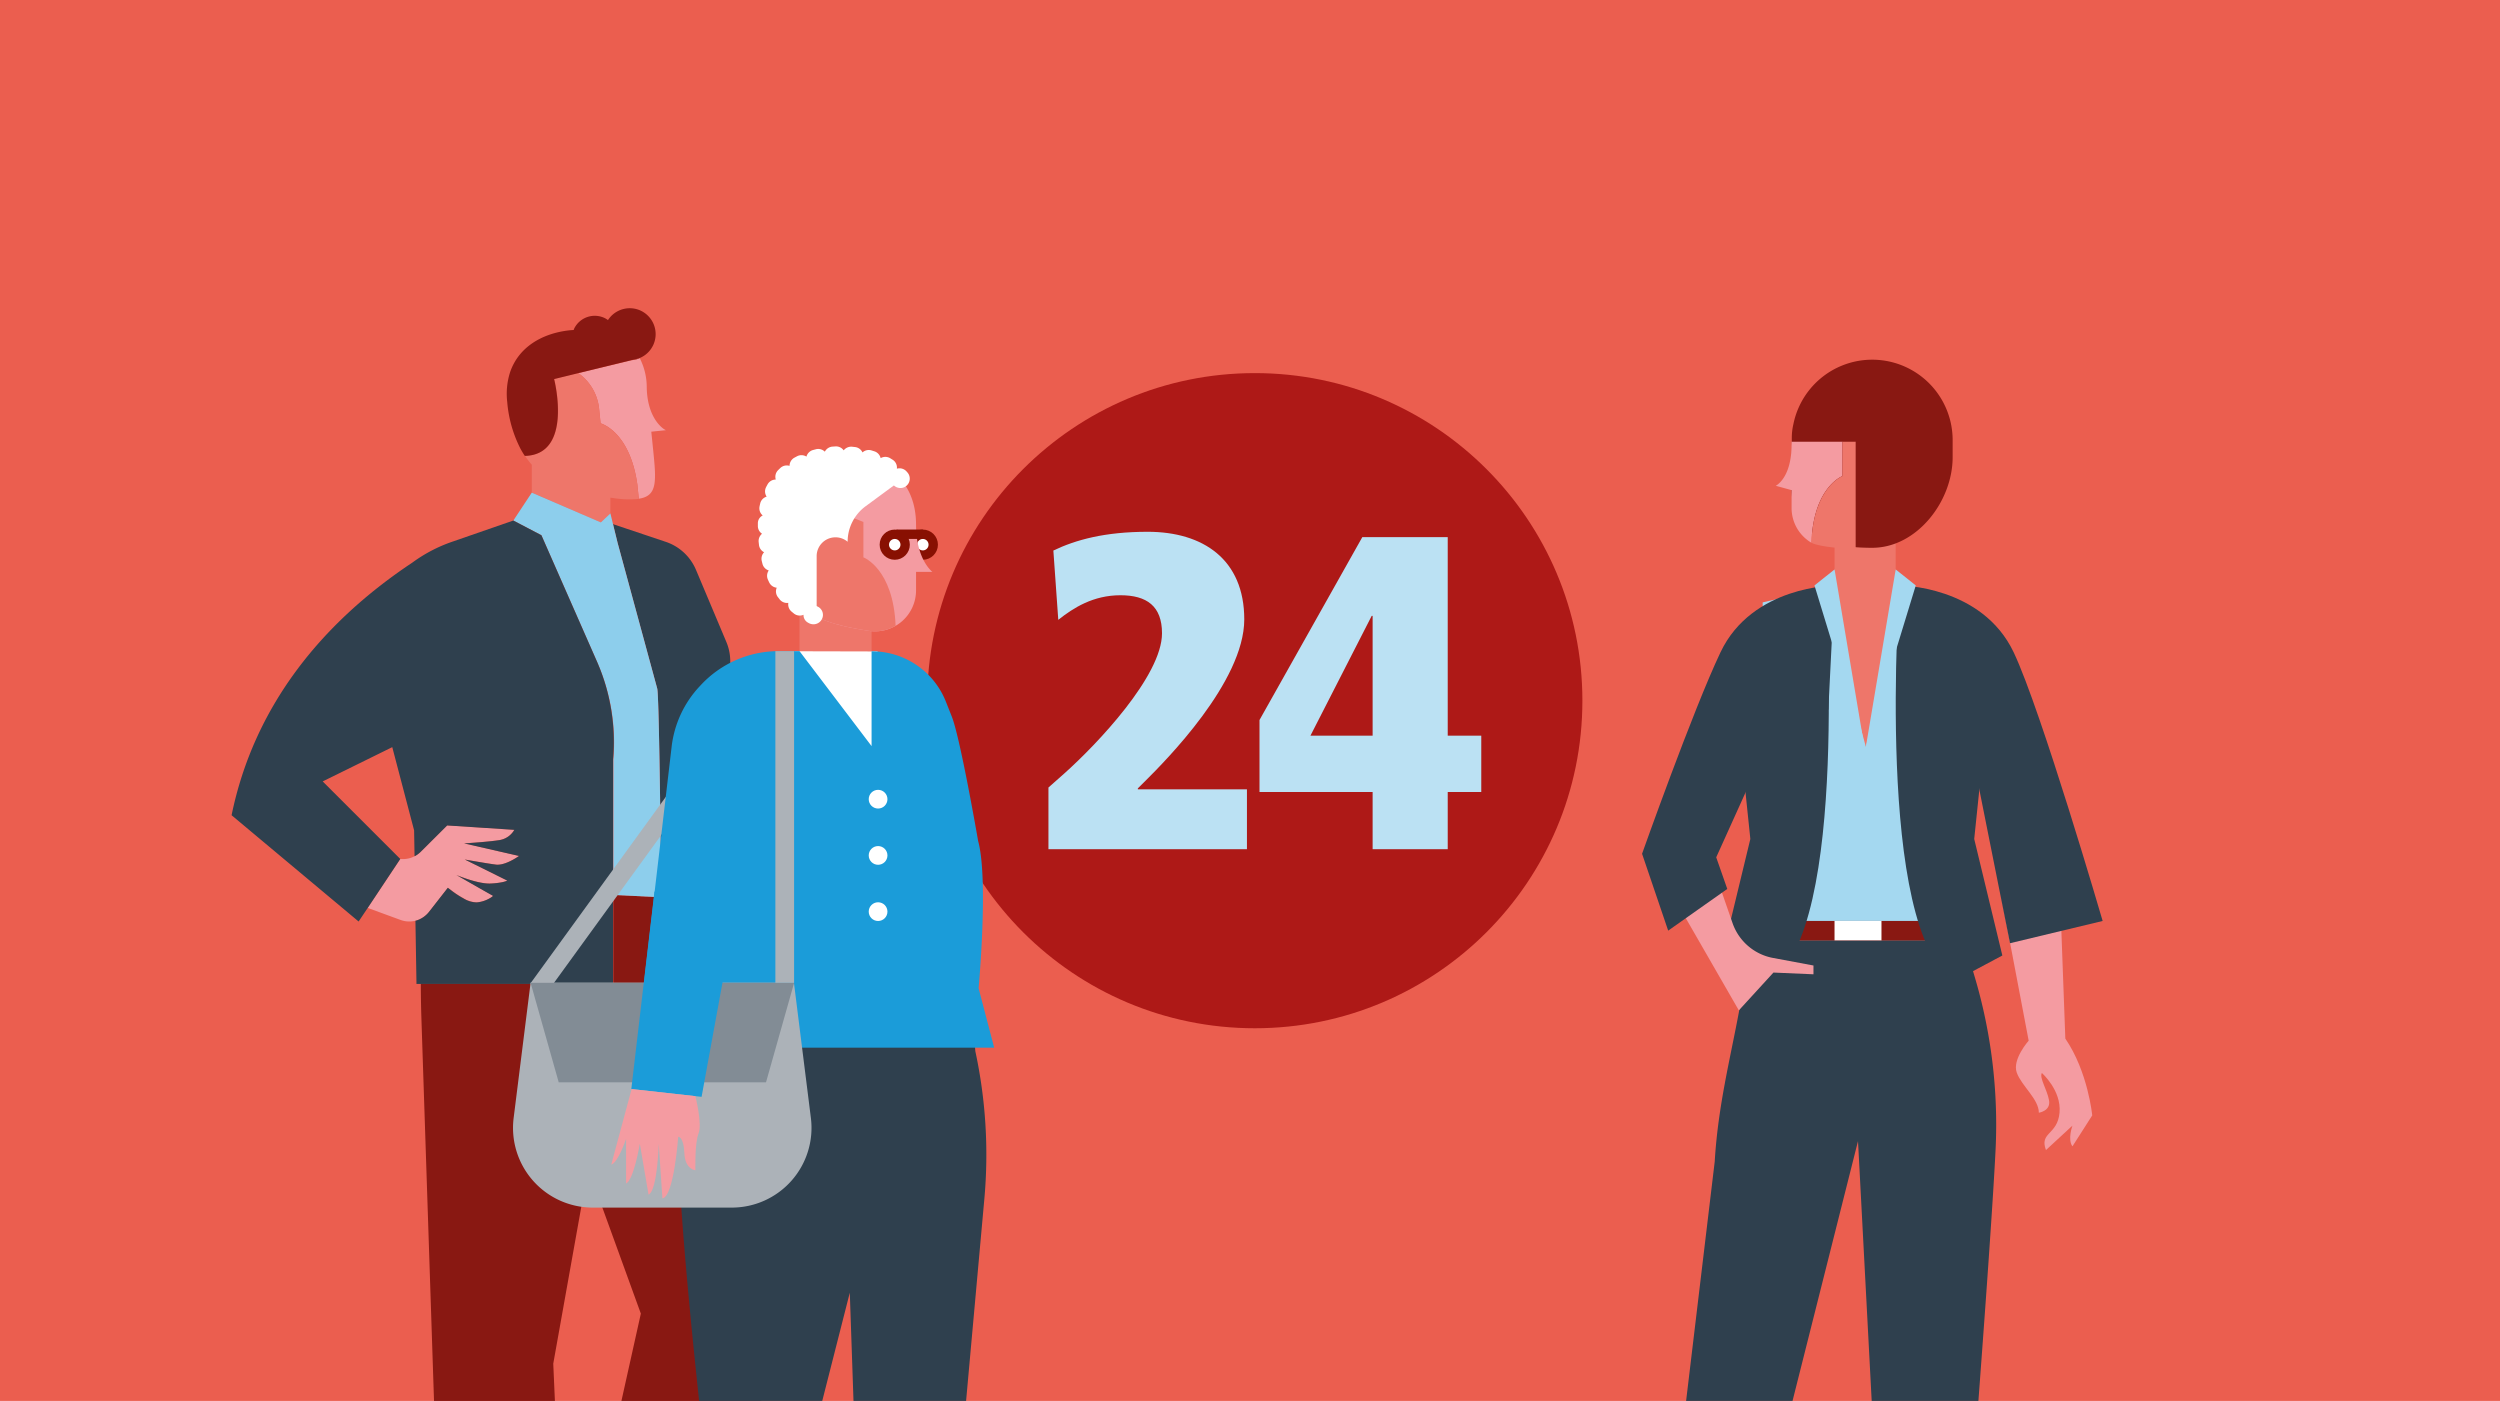
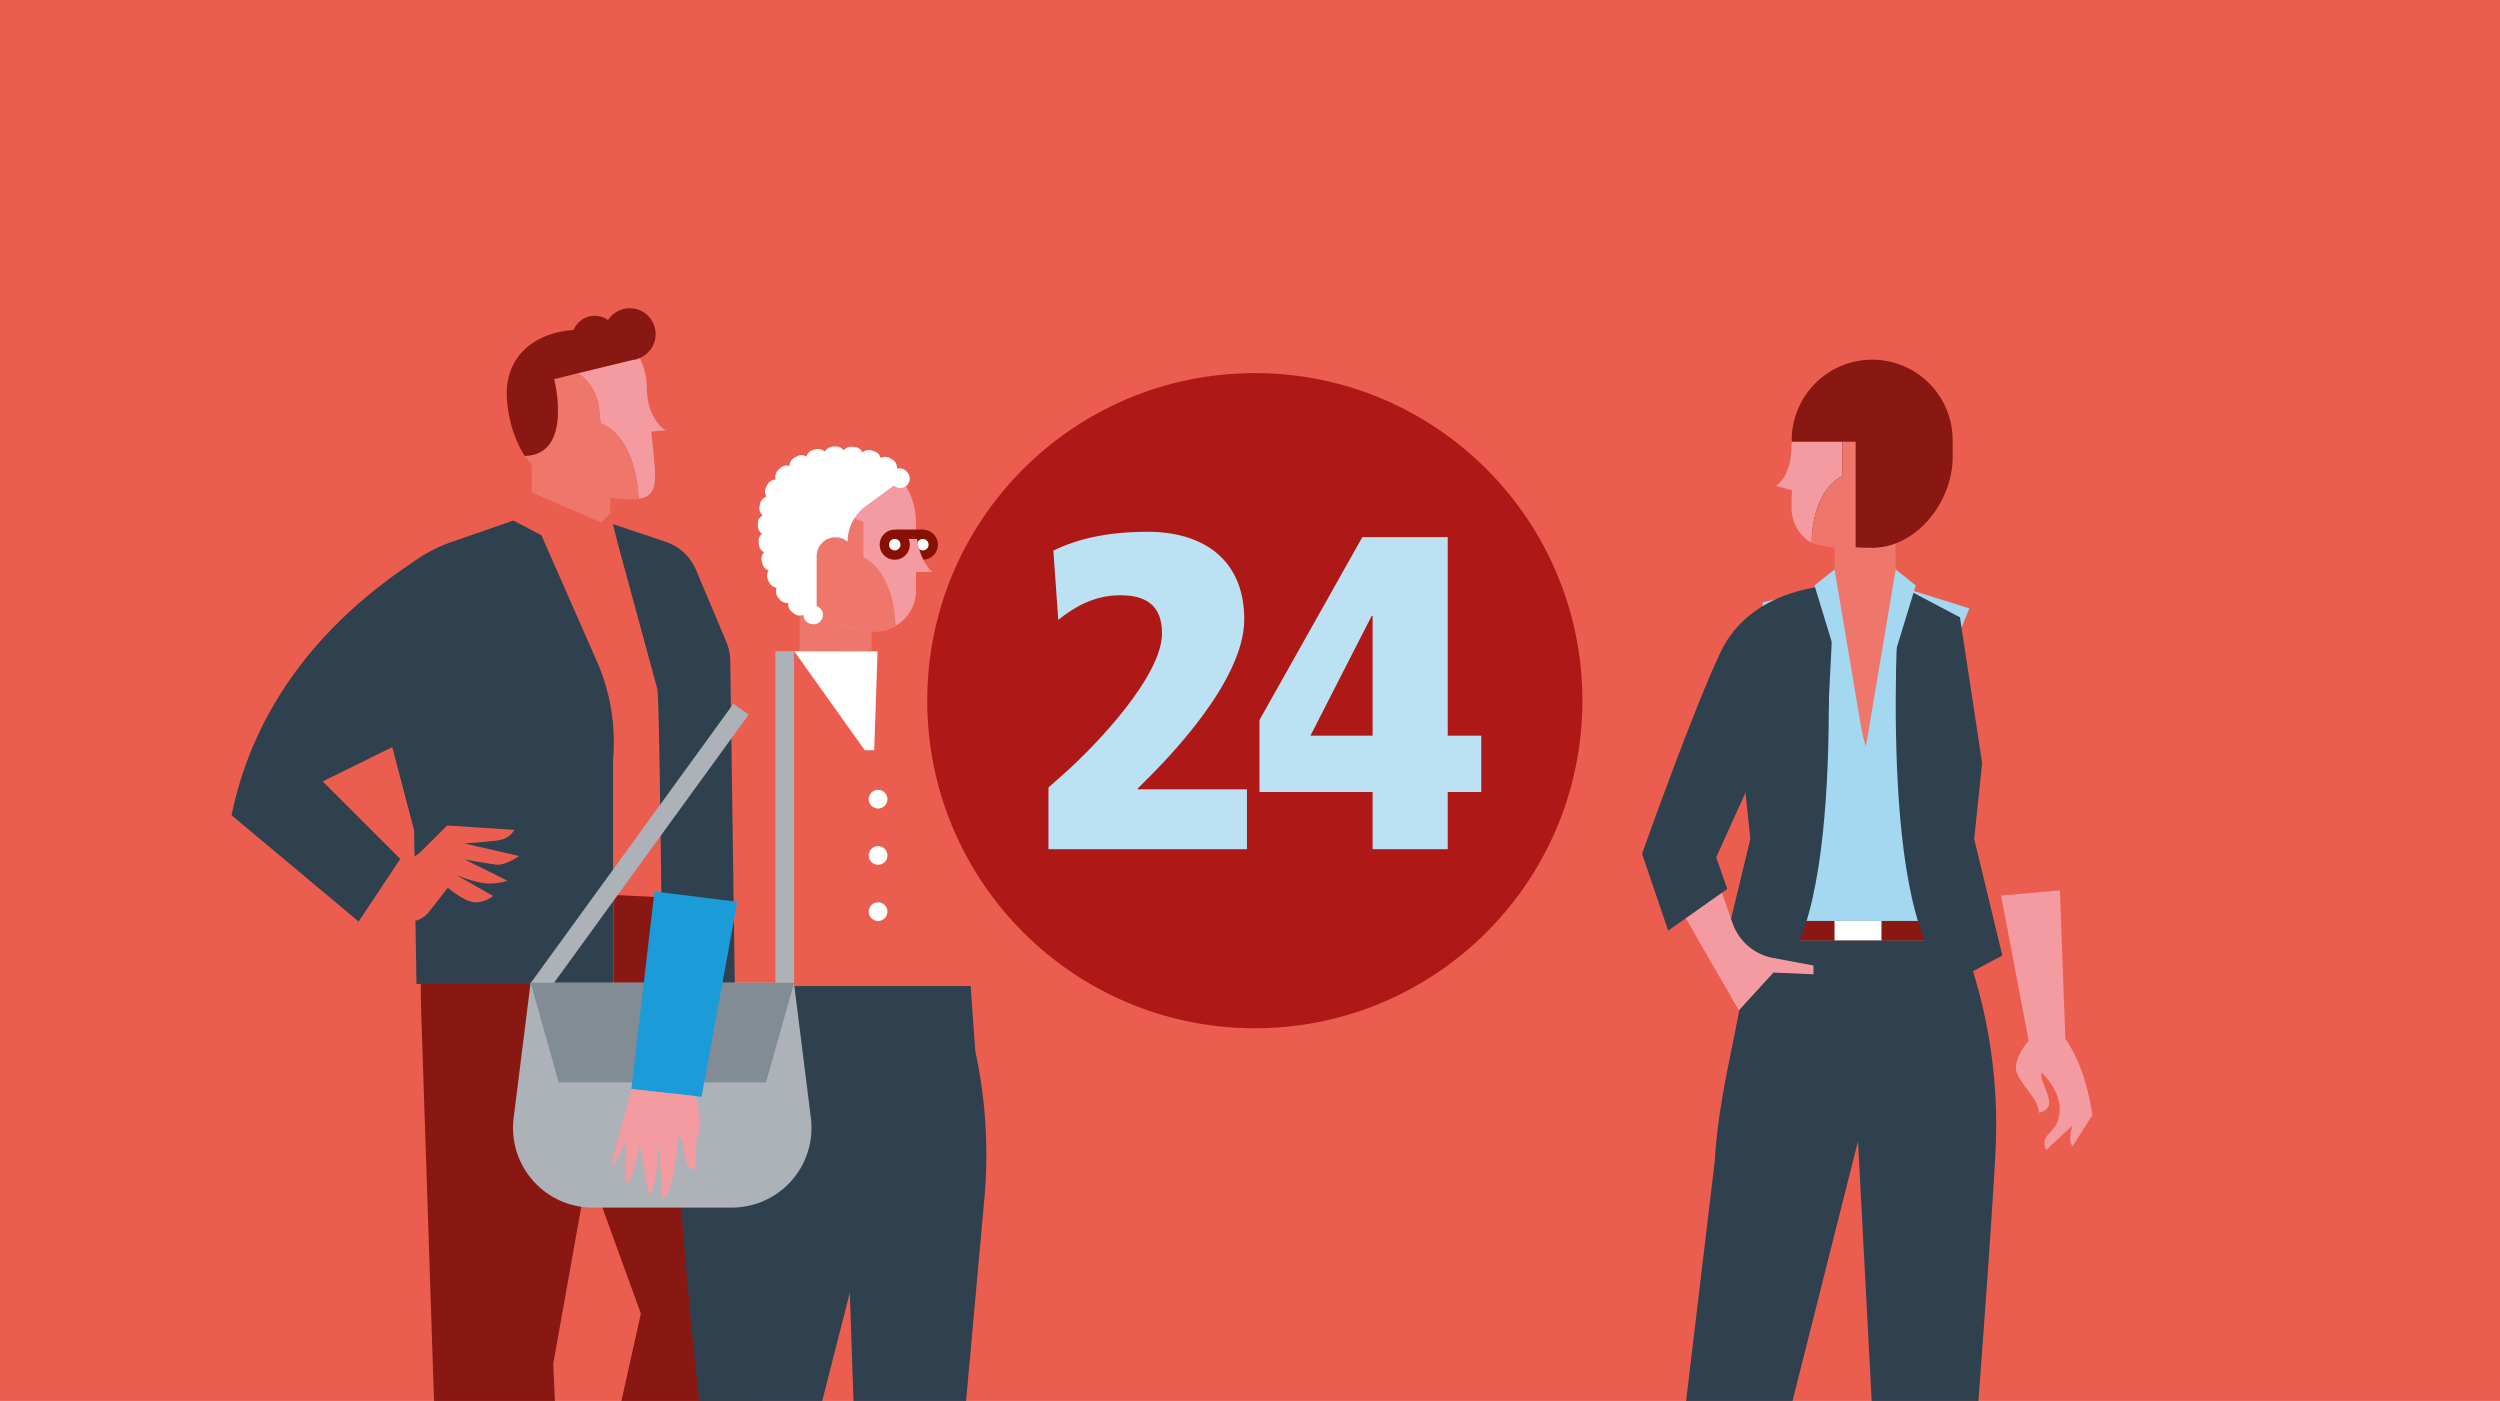
<svg xmlns="http://www.w3.org/2000/svg" id="Ebene_1" data-name="Ebene 1" viewBox="0 0 737 413">
  <defs>
    <style>.cls-1,.cls-19{fill:none;}.cls-2{fill:#f49ba1;}.cls-3{fill:#eb5e4f;}.cls-4{fill:#ae1917;}.cls-5{fill:#bbe1f3;}.cls-14,.cls-6{fill:#fff;}.cls-7{clip-path:url(#clip-path);}.cls-8{fill:#bf0d0d;}.cls-9{fill:#ee766a;}.cls-10{fill:#891812;}.cls-11{fill:#2f404e;}.cls-12{fill:#8dceec;}.cls-13{fill:#979fa6;}.cls-14,.cls-19{stroke:#881002;stroke-miterlimit:10;stroke-width:2.76px;}.cls-15{fill:#acb2b8;}.cls-16{clip-path:url(#clip-path-2);}.cls-17{fill:#1b9cd9;}.cls-18{fill:#828c95;}.cls-20{fill:#a4d8f0;}</style>
    <clipPath id="clip-path">
      <polygon class="cls-1" points="737.98 -1.17 -1.02 -0.17 -1.02 414.45 737.98 413.45 737.98 -1.17" />
    </clipPath>
    <clipPath id="clip-path-2">
      <path class="cls-2" d="M248.11,134.34c12.11,0,21.94,6.74,21.94,20.33,0,10.29,4.81,13.91,4.81,13.91h-4.81V174a12.07,12.07,0,0,1-13.79,12c-12.86-2.06-30.09-5.38-30.09-31.36C226.17,141.08,236,134.34,248.11,134.34Z" />
    </clipPath>
  </defs>
  <rect class="cls-3" width="737" height="413" />
  <circle class="cls-4" cx="369.92" cy="206.56" r="96.57" />
  <path class="cls-5" d="M309.08,250.35V232.16l4.61-4.08c9.76-8.7,28.87-28.87,28.87-41.39,0-8-4.48-11.21-12.26-11.21-8,0-13.84,3.69-18.32,7.25l-1.45-20.43c6.59-3.16,15.16-5.53,27.81-5.53,16.35,0,28.47,8.17,28.47,25.83,0,18.45-23.46,41.92-29,47.45l-2.38,2.37v.27H367.6v17.66Z" />
  <path class="cls-5" d="M426.79,233.48v16.87H404.65V233.48H371.3V212.26l30.31-53.91h25.18v58.52h9.89v16.61Zm-22.14-51.93h-.27l-18.06,35.32h18.33Z" />
  <polygon class="cls-6" points="234.11 191.95 258.7 192.01 257.72 221.16 254.93 221.16 234.11 191.95" />
  <g class="cls-7">
    <path class="cls-2" d="M188.47,105.65a7.88,7.88,0,0,1-2.14.52L170.5,110a14.68,14.68,0,0,1,6.12,10.49l.44,4.29s8.58,2.23,10.83,18l.44,4.24c5.53-.81,5.17-5.08,4.19-14.68l-.52-5.08,4.33-.44c-1-.37-5.5-3.62-5.67-12.58a18.81,18.81,0,0,0-2.08-8.68h0Z" />
    <path class="cls-1" d="M196.5,126.86l-.17,0C196.47,126.93,196.54,126.92,196.5,126.86Z" />
    <path class="cls-8" d="M154.32,133.74l-.81-1.39C153.77,132.83,154,133.29,154.32,133.74Z" />
    <path class="cls-9" d="M187.89,142.84c-2.25-15.8-10.83-18-10.83-18l-.44-4.29A14.68,14.68,0,0,0,170.5,110l-7.1,1.74s5.74,22.3-8.63,22.65a23.59,23.59,0,0,0,2,2.61v8.2L177.13,154l2.81-2.66v-4.63l1,.14a28.93,28.93,0,0,0,7.37.23Z" />
    <path class="cls-10" d="M188.58,105.62h0v0l-.1.05Z" />
    <path class="cls-10" d="M229.07,385.07l-21.6-94.65H195.42c-.12-1-.26-11.87-.44-25.58v-.32l-14.17-.69v1l0,25.2H124.06c0,3.59.07,7.17.19,10.76l5.87,178.09,1.79-.12,29.53-1.93,4.95-.33L163.1,402l10.29-57.54,15.53,42.79-19.38,87.12,5.41-.1,28.59-.5,4.85-.09,18.25-69.27A29.49,29.49,0,0,0,229.07,385.07Z" />
    <path class="cls-11" d="M215.28,194.8a14.7,14.7,0,0,0-1.15-5.55L205.18,168a14.75,14.75,0,0,0-8.89-8.26l-11.93-4-3.65-1.23,1.38,5.61L193.75,203c.5,1.83.91,36.4,1.23,61.53v.32c.18,13.71.32,24.55.44,25.58h21.21Z" />
-     <path class="cls-12" d="M180.81,263.83l14.17.69c-.32-25.13-.73-59.7-1.23-61.53l-11.66-42.88-1.38-5.61-.77-3.16L177.13,154h0l-20.36-8.77-5.43,8.22h0l.12.07,8.15,4.27,16.45,37.41a59,59,0,0,1,4.77,28.66Z" />
-     <rect class="cls-13" x="145.38" y="194.84" width="21.34" height="2.96" />
-     <path class="cls-2" d="M144.73,260.45c3.81-.21,4.81-.87,4.81-.87L137,253.37s6.31,1.13,9.15,1.5,6.84-2.55,6.84-2.55l-16.18-3.7s7.56-.48,10.56-1a6.16,6.16,0,0,0,4.24-3l-17.8-1.16-2-.13L124,251.14a7.47,7.47,0,0,1-6,2.08h0l-9.61,14.43,9.75,3.57a7.46,7.46,0,0,0,4.38.2,7.22,7.22,0,0,0,1.88-.79,7.54,7.54,0,0,0,2.06-1.77l5.6-7.17s.37.31,1,.76a27.24,27.24,0,0,0,3.65,2.39,7.67,7.67,0,0,0,3.87,1.16,9.16,9.16,0,0,0,3.74-1.16,6.89,6.89,0,0,0,1.09-.75l-3.82-2.16-7-4S140.91,260.65,144.73,260.45Z" />
    <path class="cls-11" d="M176.06,195.2l-16.45-37.41-8.15-4.27-.12-.07h0l-18.08,6.27a44.12,44.12,0,0,0-11.68,6.12h0C94.27,184,74.77,208.7,68.27,240.33l37.45,31.33,2.68-4L118,253.22h0L95.13,230.36l20.51-10.1,6.44,24.53.13,7.64a7.39,7.39,0,0,0,1.79-1.29l7.83-7.79,2,.13,17.8,1.16a6.16,6.16,0,0,1-4.24,3c-3,.53-10.56,1-10.56,1l16.18,3.7s-4,2.92-6.84,2.55-9.15-1.5-9.15-1.5l12.52,6.21s-1,.66-4.81.87-10.19-2.51-10.19-2.51l7,4,3.82,2.16a6.89,6.89,0,0,1-1.09.75,9.16,9.16,0,0,1-3.74,1.16,7.67,7.67,0,0,1-3.87-1.16,27.24,27.24,0,0,1-3.65-2.39c-.59-.45-1-.76-1-.76l-5.6,7.17a7.54,7.54,0,0,1-2.06,1.77,7.22,7.22,0,0,1-1.88.79l.31,18.62h57.95l0-25.2v-1l0-40A59,59,0,0,0,176.06,195.2Z" />
    <path class="cls-10" d="M186.33,106.17a7.88,7.88,0,0,0,2.14-.52Z" />
    <path class="cls-10" d="M189.07,91.67a7.65,7.65,0,0,0-9.84,2.69,5.81,5.81,0,0,0-.85-.54,6.77,6.77,0,0,0-9.09,3c-.07.15-.11.31-.17.46l-1,.07c-8.48.87-15.38,5.14-17.8,12.55a20.87,20.87,0,0,0-.79,8.6,36.73,36.73,0,0,0,3.93,13.83l.81,1.39c.14.23.3.46.45.68,14.37-.35,8.63-22.65,8.63-22.65l7.1-1.74,15.83-3.86,2.14-.52.1-.05a7.64,7.64,0,0,0,.5-13.93Z" />
    <circle class="cls-14" cx="272.05" cy="160.57" r="3.07" />
    <rect class="cls-15" x="137.65" y="247.5" width="101.8" height="5.52" transform="translate(-124.74 255.88) rotate(-54.03)" />
    <path class="cls-11" d="M286.15,290.69l1.37,19.17a144.94,144.94,0,0,1,2.67,43.55l-6.8,75.21v48.07h-29.6l-3.27-95.6-24.34,95.6h-27s8.4-49.31,8.4-50.05c0-.51-5.41-47-7.13-77.05-.94-16.59-1.27-40,13.21-58.9h72.47Z" />
    <rect class="cls-9" x="235.69" y="173.46" width="21.25" height="18.49" transform="translate(492.63 365.41) rotate(180)" />
    <path class="cls-2" d="M248.11,134.34c12.11,0,21.94,6.74,21.94,20.33,0,10.29,4.81,13.91,4.81,13.91h-4.81V174a12.07,12.07,0,0,1-13.79,12c-12.86-2.06-30.09-5.38-30.09-31.36C226.17,141.08,236,134.34,248.11,134.34Z" />
    <g class="cls-16">
      <path class="cls-9" d="M254.53,153.87V164.3s8.83,3.3,9.5,20.24v8.65H235.69V146.38Z" />
      <path class="cls-6" d="M274.86,143.13,269.08,139l-13.92,10.26a13,13,0,0,0-5.28,10.45h0a5.55,5.55,0,0,0-9.13,4.23l0,17.94-25.52,22V123.11h48.68l15.52,15.51Z" />
    </g>
-     <path class="cls-17" d="M198,220.11a31.3,31.3,0,0,1,8.31-17.84l.45-.48a31.34,31.34,0,0,1,22.8-9.84h6.13l21.25,28h0V192H257a23.49,23.49,0,0,1,21.84,14.83l1.74,4.39c2.55,6.43,7.77,36.69,7.77,36.69,3.12,11.35.14,43.42.14,43.42l4.59,17.52H209.17l-1.88,11.05-20.72-2.3Z" />
    <path class="cls-15" d="M174.74,356h41a23.5,23.5,0,0,0,23.31-26.41l-5-39.89H156.42l-5,39.89A23.5,23.5,0,0,0,174.74,356Z" />
    <polygon class="cls-18" points="164.71 319.07 225.82 319.07 234.11 289.72 156.42 289.72 164.71 319.07" />
    <rect class="cls-15" x="228.58" y="191.95" width="5.52" height="97.77" />
    <path class="cls-6" d="M223.42,155.21v-1a2.54,2.54,0,0,1,1.43-2.25,2.76,2.76,0,0,1-.94-2.65c.06-.3.13-.6.2-.9a2.74,2.74,0,0,1,1.9-2,2.75,2.75,0,0,1-.17-2.79c.14-.29.3-.57.45-.85a2.77,2.77,0,0,1,2.41-1.4h0a2.75,2.75,0,0,1,.66-2.74c.22-.22.45-.45.68-.66a2.75,2.75,0,0,1,2.72-.63,2.77,2.77,0,0,1,1.4-2.4l.84-.45a2.78,2.78,0,0,1,2.74.12,2.78,2.78,0,0,1,1.92-1.94l.9-.24a2.76,2.76,0,0,1,2.6.73,2.78,2.78,0,0,1,2.25-1.5l.92-.06a2.77,2.77,0,0,1,2.39,1.17,2.81,2.81,0,0,1,2.44-1.08l.91.1a2.74,2.74,0,0,1,2.19,1.59,2.74,2.74,0,0,1,2.65-.6l.89.28a2.77,2.77,0,0,1,1.82,2,2.77,2.77,0,0,1,2.77,0l.79.49a2.73,2.73,0,0,1,1.22,2.62,2.77,2.77,0,0,1,2.8.76l.32.36a2.77,2.77,0,0,1-.27,3.9,2.72,2.72,0,0,1-1.81.68,2.77,2.77,0,0,1-2.09-.95l-.22-.25a2.69,2.69,0,0,1-.68-2.18,2.71,2.71,0,0,1-2.26-.3l-.63-.38a2.75,2.75,0,0,1-1.29-1.81,2.71,2.71,0,0,1-2.25.21l-.7-.22a2.81,2.81,0,0,1-1.72-1.49,2.67,2.67,0,0,1-2.18.69l-.74-.07a2.75,2.75,0,0,1-2-1.17,2.76,2.76,0,0,1-2.07,1.09l-.76.05a2.69,2.69,0,0,1-2.15-.79,2.79,2.79,0,0,1-1.8,1.42l-.72.19a2.71,2.71,0,0,1-2.23-.33,2.79,2.79,0,0,1-1.41,1.75,6.31,6.31,0,0,0-.63.34,2.77,2.77,0,0,1-2.19.23,2.75,2.75,0,0,1-.86,2c-.18.16-.35.33-.52.51a2.77,2.77,0,0,1-2,.83h0a2.77,2.77,0,0,1-.24,2.17l-.33.62a2.78,2.78,0,0,1-1.68,1.41,2.75,2.75,0,0,1,.4,2.16l-.16.73a2.75,2.75,0,0,1-1.44,1.92,3,3,0,0,1,1.05,2.32v.45a2.76,2.76,0,0,1-1,2.19,2.76,2.76,0,0,1,1.24,2.07l.08.75a2.82,2.82,0,0,1-.76,2.24,2.77,2.77,0,0,1,1.46,1.84l.18.74a2.71,2.71,0,0,1-.4,2.28,2.75,2.75,0,0,1,1.71,1.53l.31.67a2.75,2.75,0,0,1,0,2.28,2.82,2.82,0,0,1,2,1.13c.13.19.28.38.43.56a2.75,2.75,0,0,1,.56,2.19,2.77,2.77,0,0,1,2.17.63l.57.47a2.67,2.67,0,0,1,1,2.22,2.9,2.9,0,0,1,2.54,0l.13.07a2.7,2.7,0,0,1,1.11,3.69,2.77,2.77,0,0,1-2.47,1.47,2.91,2.91,0,0,1-1.31-.32l-.27-.15a2.52,2.52,0,0,1-1.34-2.34,2.84,2.84,0,0,1-1.11.24,2.77,2.77,0,0,1-1.71-.59l-.72-.59a2.77,2.77,0,0,1-.94-2.56,2.77,2.77,0,0,1-2.53-1l-.59-.76a2.76,2.76,0,0,1-.3-2.71,2.78,2.78,0,0,1-2.22-1.56c-.14-.28-.26-.56-.39-.85a2.75,2.75,0,0,1,.26-2.68,2.75,2.75,0,0,1-1.85-1.93l-.22-.88a2.79,2.79,0,0,1,.7-2.56,2.74,2.74,0,0,1-1.51-2.15l-.1-.91a2.77,2.77,0,0,1,1-2.39A2.73,2.73,0,0,1,223.42,155.21Z" />
    <polygon class="cls-17" points="192.94 262.81 186.11 321.05 206.83 323.35 217.35 265.86 192.94 262.81" />
    <path class="cls-2" d="M205,323.15s2.08,8.21.93,11S205,345,205,345s-3.06-.23-3.25-5.07-1.81-4.83-1.81-4.83-1.26,17.72-4.66,18.18l-1.09-16.11s-.35,13.81-3,15l-2.57-15s-1.75,10.59-4.05,11.74V335.74s-2.3,6.9-4.37,7.59l6-22.28Z" />
    <circle class="cls-6" cx="258.86" cy="235.6" r="2.76" />
    <circle class="cls-6" cx="258.86" cy="252.18" r="2.76" />
    <circle class="cls-6" cx="258.86" cy="268.75" r="2.76" />
    <circle class="cls-14" cx="263.77" cy="160.57" r="3.07" />
    <line class="cls-19" x1="272.05" y1="157.49" x2="264.26" y2="157.49" />
    <polygon class="cls-1" points="737.98 -1.17 -1.02 -0.17 -1.02 414.45 737.98 413.45 737.98 -1.17" />
    <path class="cls-2" d="M589.92,264l8.13,42.79s-4.91,5.51-3.51,9.42,6.51,7.81,6.51,11.82c0,0,3.61-.5,3-3.71s-2.91-6.61-2.11-8c0,0,5.82,5.11,5.21,11.72s-6,5.71-4,11l7.81-7.21s-1.5,4.11,0,6.11l5.83-9.12s-1.22-12.82-7.93-22.64l-1.61-43.69Z" />
    <path class="cls-20" d="M540.83,172.59l-21.19,5v8.26a35.31,35.31,0,0,1-3.72,15.79l-3.26,6.51a11.78,11.78,0,0,0,.12,10.75l2.39,4.53a11.77,11.77,0,0,1,1.36,5.49v48.27H579V213.57l-.39-.9a35.24,35.24,0,0,1-.43-27.43l2.38-5.9-21.66-6.75Z" />
    <path class="cls-11" d="M516.53,277.21l-3.7,20.07c-2.77,15-6.34,28.63-7.33,45.14L489.74,474.25H513l34.74-137.86L555,474.25h23.52s8.24-103.92,9.78-135.39A153.11,153.11,0,0,0,582,287.49L579,277.21Z" />
    <polygon class="cls-9" points="558.85 185.9 550.05 220.17 540.83 185.9 540.83 150.53 558.85 143.21 558.85 185.9" />
    <rect class="cls-10" x="516.53" y="271.5" width="62.42" height="5.71" />
    <rect class="cls-6" x="540.82" y="271.5" width="13.84" height="5.71" />
    <path class="cls-10" d="M575.64,129.75A23.71,23.71,0,0,0,528.7,125a18,18,0,0,0-.48,4c0,.11,0,.23,0,.34s0,.23,0,.35a23.92,23.92,0,0,0,.14,2.55,23.92,23.92,0,0,0-.14,2.55c0,13.09-3.13,26.7,23.71,26.7,13.09,0,23.71-13.61,23.71-26.7Z" />
    <path class="cls-2" d="M543.16,140.34V130.23h-15c0,.26,0,.51,0,.78,0,10-4.67,12.2-4.67,12.2l4.67,1.28v5.26A11.87,11.87,0,0,0,534,160C534.6,143.54,543.16,140.34,543.16,140.34Z" />
    <path class="cls-9" d="M547.05,161.55V130.23h-3.89v10.11S534.6,143.54,534,160C536.14,161.25,545.15,162,547.05,161.55Z" />
    <path class="cls-11" d="M560,172.59s-7.54,102.2,16.23,116.59l14.06-7.5L582,247.33l2.33-22.43L577.8,182Z" />
-     <path class="cls-11" d="M560,172.59s24.27,0,33.63,19.71c8.14,17.15,26.23,79.2,26.23,79.2l-27.31,6.56-10.9-54.59-19.82-14.31Z" />
    <path class="cls-11" d="M538,172.59s7.53,102.2-16.24,116.59l-14.06-7.5L516,247.33l-2.33-22.43L520.2,182Z" />
    <path class="cls-2" d="M486.36,252.23l26.25,45.63,10.2-11.15,11.8.51v-2.59l-11.93-2.23a15.4,15.4,0,0,1-3.74-1.2h0a15.66,15.66,0,0,1-8.16-9l-11-31.64Z" />
    <path class="cls-11" d="M540.83,172.59s-24.28,0-33.63,19.71c-8.15,17.15-23.12,59.39-23.12,59.39l7.7,22.66,17.42-12.29-3.26-9.32,13.23-29.27L539,209.16Z" />
    <polygon class="cls-20" points="540.83 167.87 549.84 221.44 534.91 172.59 540.83 167.87" />
    <polygon class="cls-20" points="558.85 167.87 549.84 221.44 564.77 172.59 558.85 167.87" />
  </g>
</svg>